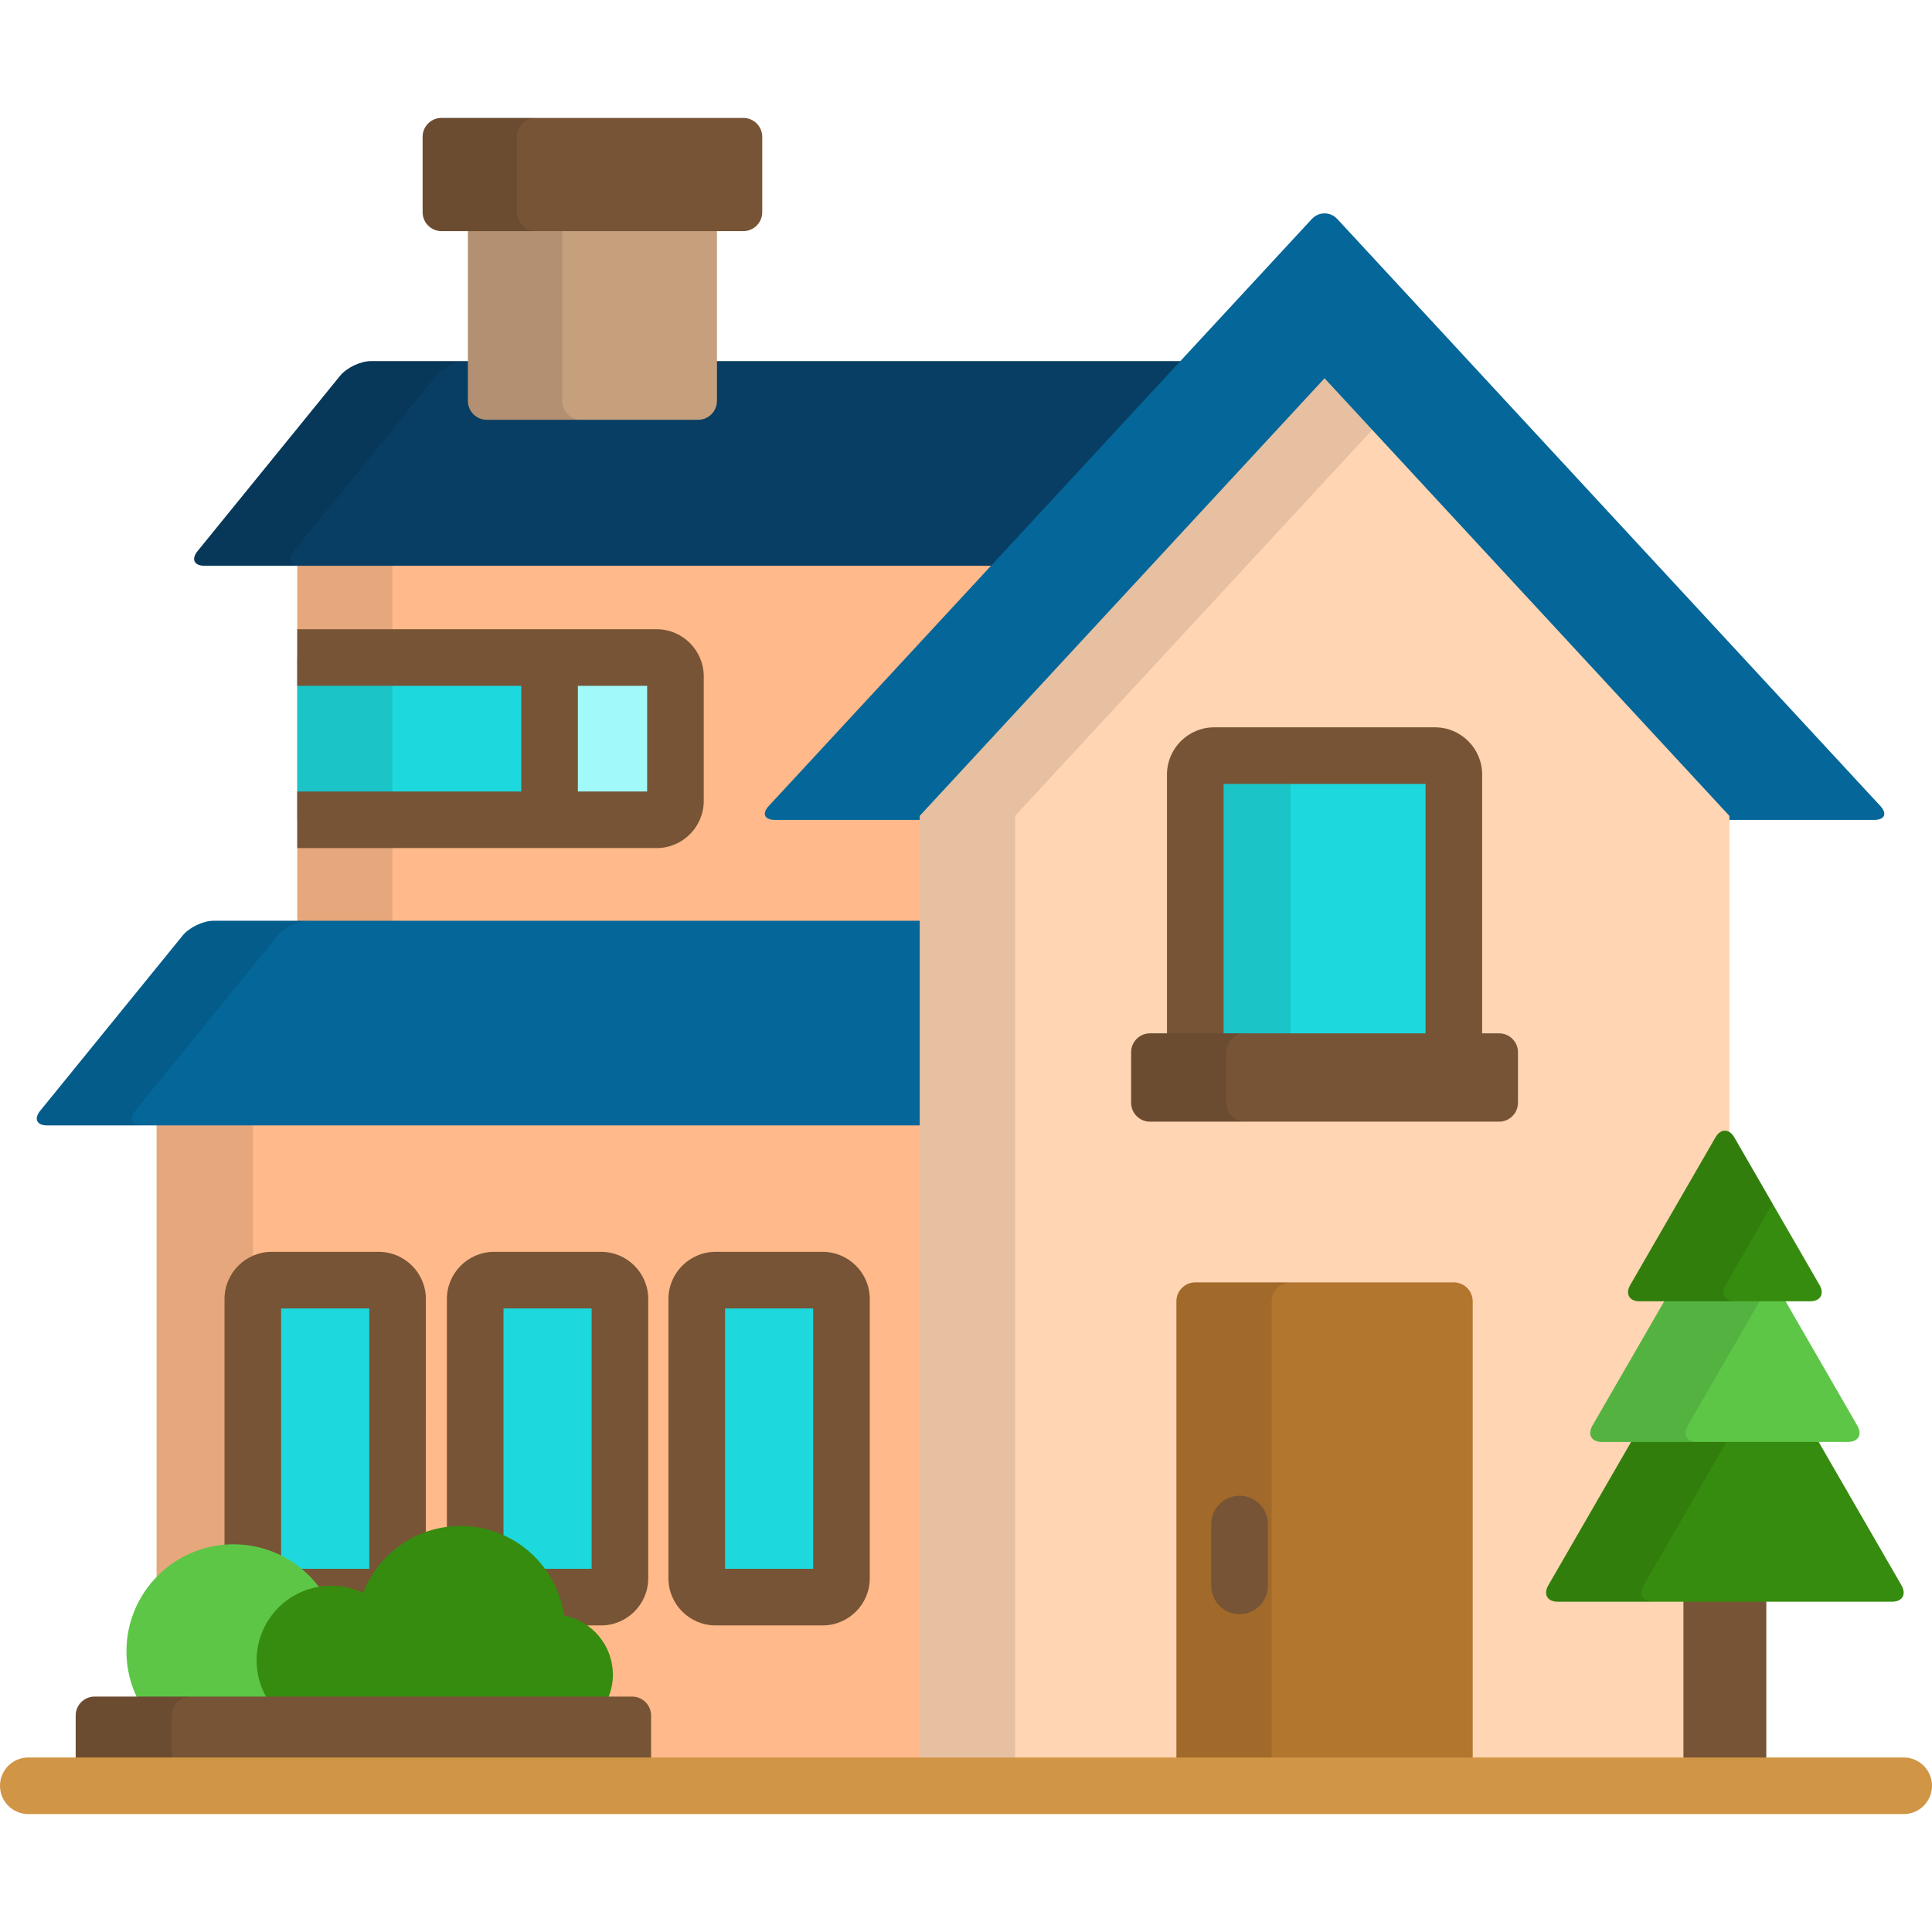
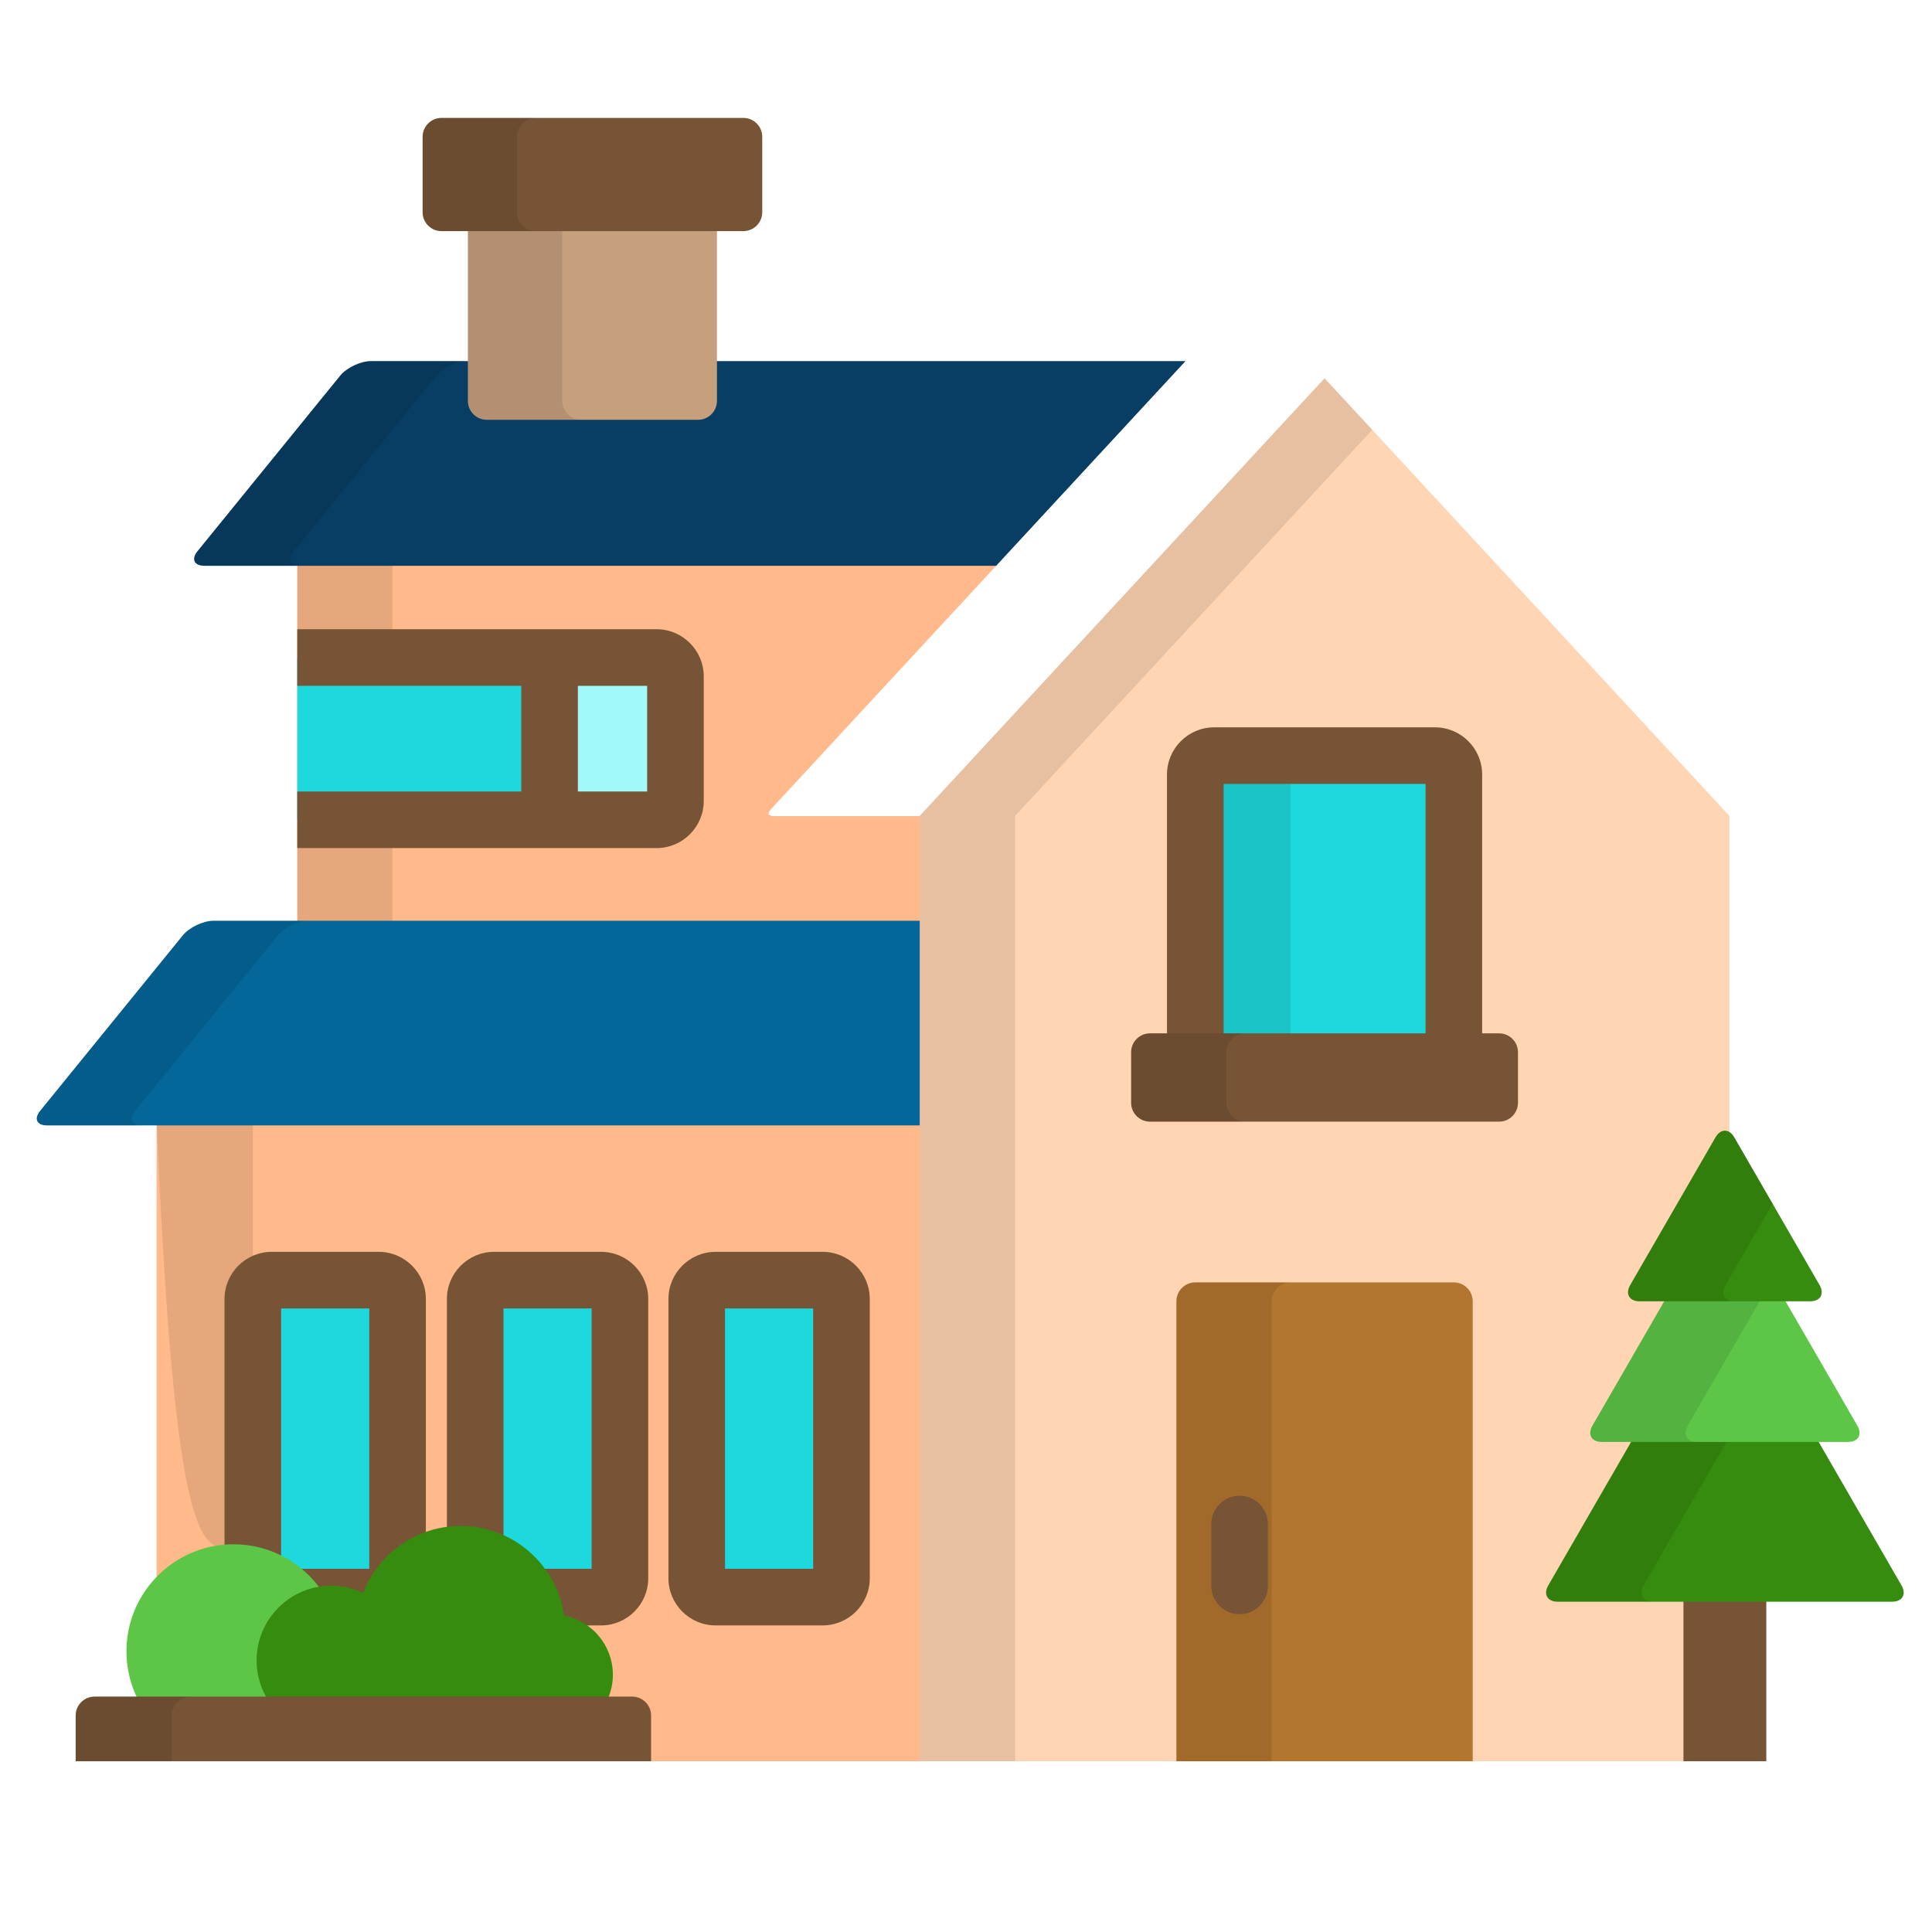
<svg xmlns="http://www.w3.org/2000/svg" id="Capa_1" x="0px" y="0px" viewBox="0 0 512 512" style="enable-background:new 0 0 512 512;" xml:space="preserve">
  <g>
    <path style="fill:#FFB98A;" d="M61.887,410.25c8.631,0,16.583,3.967,21.816,10.885l0.366,0.483l0.598-0.1  c1.126-0.19,2.146-0.281,3.118-0.281c2.802,0,5.502,0.605,8.025,1.799l0.973,0.46l0.388-1.004  c3.949-10.225,13.958-17.095,24.907-17.095c13.186,0,24.543,9.834,26.419,22.875l0.102,0.704l0.698,0.136  c7.024,1.363,12.123,7.552,12.123,14.718c0,1.819-0.355,3.643-1.053,5.421l-0.536,1.366h7.714c2.206,0,4,1.794,4,4v12.133h73.19  V297.236H41.5v122.141C46.517,413.779,53.796,410.25,61.887,410.25z" />
    <path style="fill:#FFB98A;" d="M243.735,216.278h-38.41c-0.968,0-1.517-0.248-1.617-0.479c-0.101-0.23,0.09-0.802,0.747-1.513  l61.106-66.05H78.778v97.527h165.957v-28.486C244.735,216.726,244.287,216.278,243.735,216.278z" />
  </g>
  <rect x="78.78" y="148.24" style="opacity:0.1;enable-background:new    ;" width="25.22" height="97.53" />
  <path style="fill:#083E63;" d="M189,95.699v10.551c0,2.206-1.794,4-4,4h-56c-2.206,0-4-1.794-4-4V95.699H98.289 c-2.75,0-6.419,1.746-8.154,3.88l-37.781,46.477c-1.735,2.134-0.904,3.88,1.846,3.88h209.79L314.167,95.7H189V95.699z" />
  <g style="opacity:0.1;">
    <path d="M77.834,146.056l37.781-46.477c1.735-2.134,5.404-3.88,8.154-3.88h-25.48c-2.75,0-6.419,1.746-8.154,3.88l-37.781,46.477  c-1.735,2.134-0.904,3.88,1.846,3.88h25.48C76.93,149.936,76.099,148.189,77.834,146.056z" />
  </g>
-   <path style="opacity:0.1;enable-background:new    ;" d="M61.887,410.25c1.738,0,3.447,0.168,5.113,0.482V297.236H41.5v122.141 C46.517,413.779,53.796,410.25,61.887,410.25z" />
+   <path style="opacity:0.1;enable-background:new    ;" d="M61.887,410.25c1.738,0,3.447,0.168,5.113,0.482V297.236H41.5C46.517,413.779,53.796,410.25,61.887,410.25z" />
  <path style="fill:#1DD9DD;" d="M83.703,421.135l0.366,0.483l0.598-0.1c1.126-0.19,2.146-0.281,3.118-0.281 c2.802,0,5.502,0.605,8.025,1.799l0.453,0.214h0.614l0.293-0.758c1.72-4.453,4.591-8.269,8.187-11.158V344.25c0-2.75-2.25-5-5-5H72 c-2.75,0-5,2.25-5,5v66.481C73.608,411.975,79.523,415.61,83.703,421.135z" />
  <path style="fill:#775436;" d="M61.887,410.25c4.484,0,8.781,1.08,12.613,3.08v-66.58h23.357v69H78.324 c1.999,1.515,3.813,3.315,5.379,5.385l0.366,0.483l0.598-0.1c1.126-0.19,2.146-0.281,3.118-0.281c2.802,0,5.502,0.605,8.025,1.799 l0.973,0.46l0.388-1.004c2.796-7.238,8.634-12.78,15.687-15.409V344.25c0-6.893-5.607-12.5-12.5-12.5H72 c-6.893,0-12.5,5.607-12.5,12.5v66.11C60.287,410.292,61.082,410.25,61.887,410.25z" />
  <path style="fill:#1DD9DD;" d="M147.256,423.25h12.035c2.75,0,5-2.25,5-5v-74c0-2.75-2.25-5-5-5h-28.357c-2.75,0-5,2.25-5,5v61.434 C135.721,407.13,143.98,413.984,147.256,423.25z" />
  <path style="fill:#775436;" d="M122.078,405.397c4.029,0,7.886,0.922,11.355,2.57V346.75h23.357v69h-13.653 c2.775,3.554,4.685,7.829,5.359,12.523l0.102,0.704l0.698,0.136c1.593,0.309,3.08,0.877,4.438,1.638h5.557 c6.893,0,12.5-5.607,12.5-12.5v-74c0-6.893-5.607-12.5-12.5-12.5h-28.357c-6.893,0-12.5,5.607-12.5,12.5v61.415 C119.633,405.497,120.848,405.397,122.078,405.397z" />
  <path style="fill:#1DD9DD;" d="M223,418.25c0,2.75-2.25,5-5,5h-28.357c-2.75,0-5-2.25-5-5v-74c0-2.75,2.25-5,5-5H218 c2.75,0,5,2.25,5,5V418.25z" />
  <path style="fill:#775436;" d="M218,430.75h-28.357c-6.893,0-12.5-5.607-12.5-12.5v-74c0-6.893,5.607-12.5,12.5-12.5H218 c6.893,0,12.5,5.607,12.5,12.5v74C230.5,425.143,224.893,430.75,218,430.75z M192.143,415.75H215.5v-69h-23.357V415.75z" />
  <path style="fill:#5DC647;" d="M72.18,450.617l-0.824-1.485c-1.541-2.777-2.355-5.923-2.355-9.098 c0-9.476,7.05-17.315,16.174-18.594c-5.125-7.362-13.637-12.19-23.287-12.19c-15.672,0-28.379,12.705-28.379,28.378 c0,4.683,1.146,9.096,3.156,12.99H72.18V450.617z" />
  <path style="fill:#368C0E;" d="M160.89,450.617c0.971-2.062,1.53-4.356,1.53-6.787c0-7.788-5.565-14.271-12.933-15.7 c-1.931-13.42-13.465-23.733-27.409-23.733c-11.779,0-21.834,7.361-25.84,17.734c-2.563-1.212-5.429-1.896-8.453-1.896 c-10.927,0-19.785,8.863-19.785,19.797c0,3.896,1.139,7.521,3.08,10.583h89.81V450.617z" />
  <path style="fill:#775436;" d="M172.545,466.75v-12.133c0-2.75-2.25-5-5-5H25.056c-2.75,0-5,2.25-5,5v12.133H172.545z" />
  <path style="opacity:0.1;enable-background:new    ;" d="M45.511,466.75v-12.133c0-2.75,2.25-5,5-5H25.056c-2.75,0-5,2.25-5,5 v12.133H45.511z" />
  <path style="fill:#046699;" d="M244.735,244.014H56.59c-2.75,0-6.419,1.746-8.154,3.88L10.654,294.37 c-1.735,2.134-0.904,3.88,1.846,3.88h232.235V244.014z" />
  <g style="opacity:0.1;">
    <path d="M35.834,294.37l37.781-46.476c1.735-2.134,5.404-3.88,8.154-3.88H56.59c-2.75,0-6.419,1.746-8.154,3.88L10.654,294.37  c-1.735,2.134-0.904,3.88,1.846,3.88h25.18C34.93,298.25,34.099,296.504,35.834,294.37z" />
  </g>
-   <path style="fill:#046699;" d="M498.323,213.607L354.417,58.061c-1.867-2.019-4.924-2.019-6.791,0L203.721,213.607 c-1.867,2.019-1.146,3.67,1.604,3.67h39.41v-0.668l106.286-114.885L457.31,216.609v0.668h39.408 C499.469,217.278,500.19,215.626,498.323,213.607z" />
  <path style="fill:#FFD5B3;" d="M447.134,466.75v-43.283h-34.317c-0.943,0-1.647-0.281-1.931-0.772 c-0.283-0.491-0.175-1.241,0.297-2.058l22.808-39.503h-9.476c-0.944,0-1.647-0.281-1.931-0.772c-0.283-0.49-0.175-1.241,0.297-2.058 l19.885-34.443h-8.229c-0.943,0-1.647-0.281-1.931-0.772c-0.283-0.491-0.175-1.241,0.297-2.058l22.578-39.108 c0.472-0.817,1.067-1.286,1.634-1.286c0.403,0,0.819,0.247,1.196,0.678v-85.097L351.022,100.252L243.735,216.218V466.75H447.134z" />
  <rect x="446.13" y="423.47" style="fill:#775436;" width="21.961" height="43.28" />
  <polygon style="opacity:0.1;enable-background:new    ;" points="269,466.75 269,216.218 363.654,113.906 351.022,100.252  243.735,216.218 243.735,466.75 " />
  <path style="fill:#B2762F;" d="M390.281,466.75V344.848c0-2.75-2.25-5-5-5h-68.518c-2.75,0-5,2.25-5,5V466.75H390.281z" />
  <path style="opacity:0.1;enable-background:new    ;" d="M337,466.75V344.848c0-2.75,2.25-5,5-5h-25.236c-2.75,0-5,2.25-5,5V466.75 H337z" />
  <path style="fill:#775436;" d="M328.5,427.779c-4.143,0-7.5-3.358-7.5-7.5v-16.396c0-4.142,3.357-7.5,7.5-7.5s7.5,3.358,7.5,7.5 v16.396C336,424.421,332.643,427.779,328.5,427.779z" />
  <path style="fill:#1DD9DD;" d="M385.281,274.848V205.25c0-2.75-2.25-5-5-5h-58.518c-2.75,0-5,2.25-5,5v69.598H385.281z" />
  <path style="opacity:0.1;enable-background:new    ;" d="M342,274.848V205.25c0-2.75,2.25-5,5-5h-25.236c-2.75,0-5,2.25-5,5v69.598 H342z" />
  <g>
    <path style="fill:#775436;" d="M324.264,274.848V207.75h53.518v67.098h15V205.25c0-6.893-5.608-12.5-12.5-12.5h-58.518  c-6.893,0-12.5,5.607-12.5,12.5v69.598H324.264z" />
    <path style="fill:#775436;" d="M402.281,292.25c0,2.75-2.25,5-5,5h-92.518c-2.75,0-5-2.25-5-5v-13.402c0-2.75,2.25-5,5-5h92.518  c2.75,0,5,2.25,5,5V292.25z" />
  </g>
  <g style="opacity:0.1;">
    <path d="M325,292.25v-13.402c0-2.75,2.25-5,5-5h-25.236c-2.75,0-5,2.25-5,5v13.402c0,2.75,2.25,5,5,5H330  C327.25,297.25,325,295,325,292.25z" />
  </g>
  <path style="fill:#C6A07D;" d="M124,60.25v46c0,2.75,2.25,5,5,5h56c2.75,0,5-2.25,5-5v-46H124z" />
  <path style="opacity:0.1;enable-background:new    ;" d="M149,106.25v-46h-25v46c0,2.75,2.25,5,5,5h25 C151.25,111.25,149,109,149,106.25z" />
  <path style="fill:#775436;" d="M202,56.25c0,2.75-2.25,5-5,5h-80c-2.75,0-5-2.25-5-5v-20c0-2.75,2.25-5,5-5h80c2.75,0,5,2.25,5,5 V56.25z" />
  <g style="opacity:0.1;">
    <path d="M137,56.25v-20c0-2.75,2.25-5,5-5h-25c-2.75,0-5,2.25-5,5v20c0,2.75,2.25,5,5,5h25C139.25,61.25,137,59,137,56.25z" />
  </g>
  <rect x="78.78" y="174.25" style="fill:#1DD9DD;" width="66.864" height="43" />
  <g style="opacity:0.1;">
-     <rect x="78.78" y="174.25" width="25.22" height="43" />
-   </g>
+     </g>
  <path style="fill:#A2F9F9;" d="M174,174.25h-28.357v43H174c2.75,0,5-2.25,5-5v-33C179,176.5,176.75,174.25,174,174.25z" />
  <path style="fill:#775436;" d="M174,166.75H78.778v15h59.364v28H78.778v15H174c6.893,0,12.5-5.607,12.5-12.5v-33 C186.5,172.357,180.893,166.75,174,166.75z M171.5,209.75h-18.357v-28H171.5V209.75z" />
  <path style="fill:#368C0E;" d="M503.913,420.137L481.316,381h-48.404l-22.596,39.137c-1.375,2.381-0.25,4.33,2.5,4.33h88.597 C504.163,424.467,505.288,422.519,503.913,420.137z" />
  <g style="opacity:0.1;">
    <path d="M435.587,420.137L458.183,381h-25.27l-22.596,39.137c-1.375,2.381-0.25,4.33,2.5,4.33h25.271  C435.337,424.467,434.212,422.519,435.587,420.137z" />
  </g>
  <path style="fill:#5DC647;" d="M492.214,377.804l-19.964-34.58h-30.272l-19.964,34.58c-1.375,2.382-0.25,4.33,2.5,4.33h65.199 C492.464,382.134,493.589,380.185,492.214,377.804z" />
  <path style="opacity:0.1;enable-background:new    ;" d="M447.285,377.804l19.965-34.58h-25.272l-19.964,34.58 c-1.375,2.382-0.25,4.33,2.5,4.33h25.271C447.035,382.134,445.91,380.185,447.285,377.804z" />
  <path style="fill:#368C0E;" d="M434.536,344.861c-2.75,0-3.875-1.949-2.5-4.33l22.578-39.108c1.375-2.381,3.625-2.381,5,0 l22.578,39.108c1.375,2.381,0.25,4.33-2.5,4.33H434.536z" />
  <g style="opacity:0.1;">
    <path d="M457.307,340.531l12.443-21.552l-10.136-17.556c-1.375-2.381-3.625-2.381-5,0l-22.578,39.108  c-1.375,2.381-0.25,4.33,2.5,4.33h25.271C457.057,344.861,455.932,342.912,457.307,340.531z" />
  </g>
-   <path style="fill:#D19546;" d="M504.5,480.75H7.5c-4.143,0-7.5-3.358-7.5-7.5s3.357-7.5,7.5-7.5h497c4.143,0,7.5,3.358,7.5,7.5 S508.643,480.75,504.5,480.75z" />
  <g />
  <g />
  <g />
  <g />
  <g />
  <g />
  <g />
  <g />
  <g />
  <g />
  <g />
  <g />
  <g />
  <g />
  <g />
</svg>